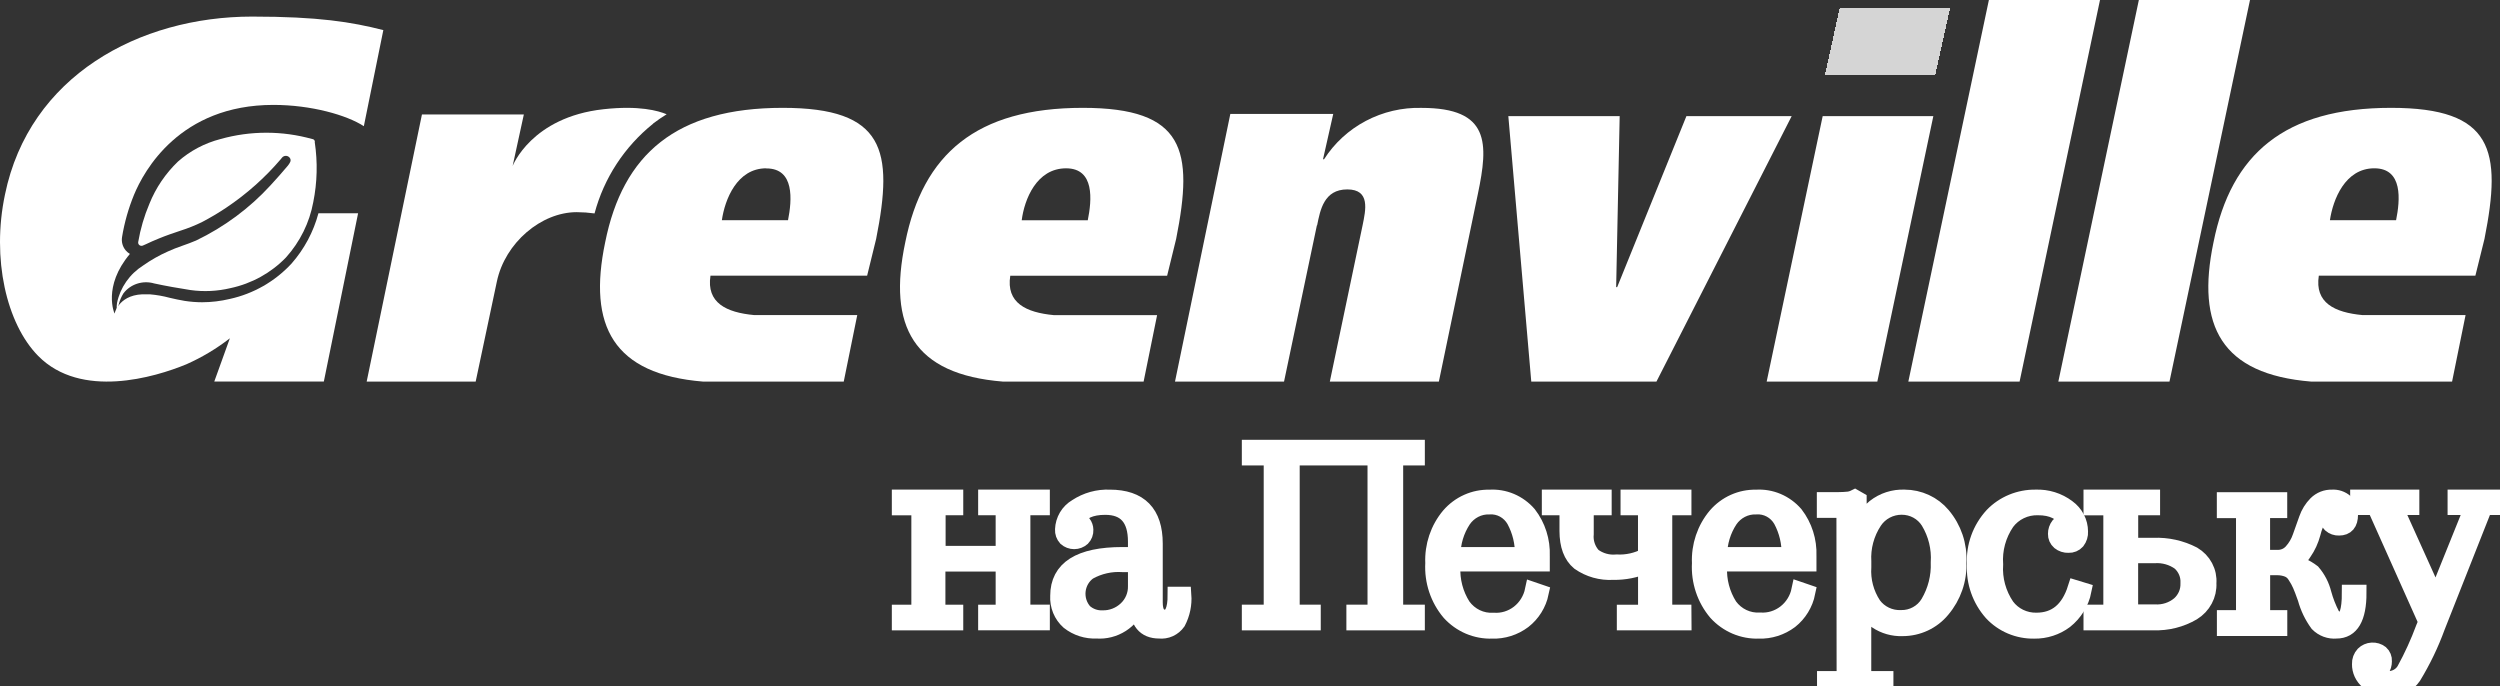
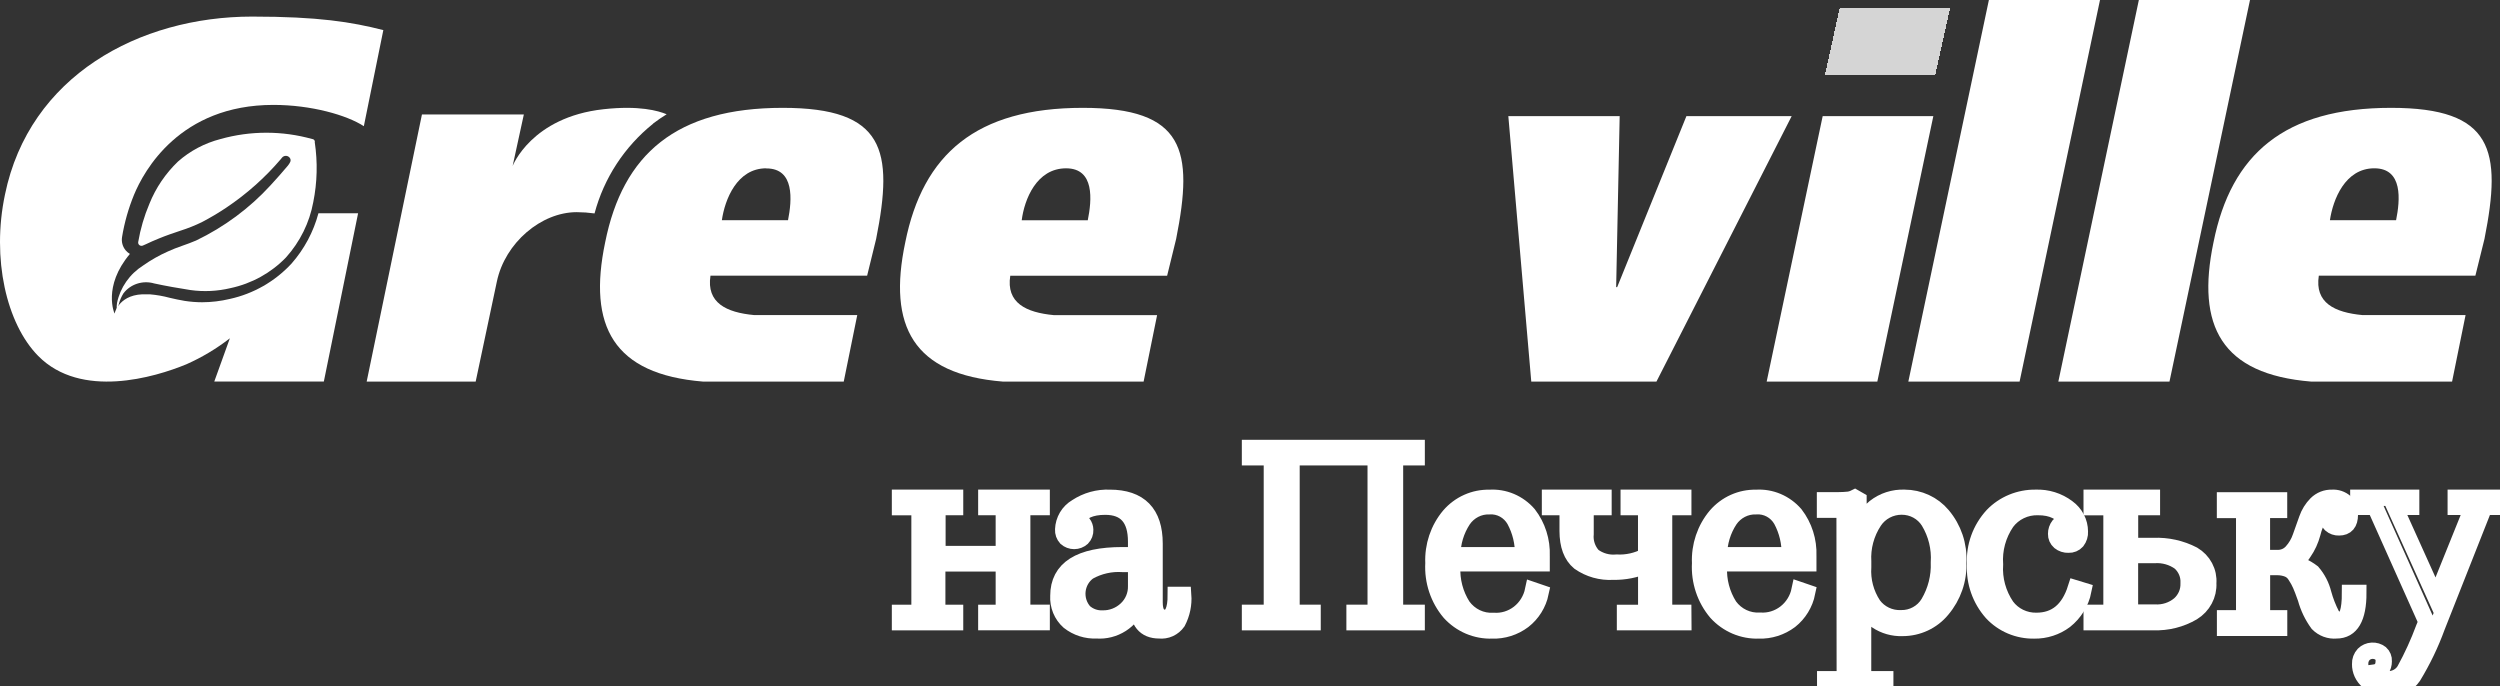
<svg xmlns="http://www.w3.org/2000/svg" width="153" height="42" viewBox="0 0 153 42" fill="none">
  <rect x="0" y="0" width="153" height="42" fill="#333333" stroke="none" />
  <g clip-path="url(#clip0_159_447)">
    <g>
-       <path d="M80.609 13.787C80.797 12.856 81.026 11.592 82.453 11.592C83.879 11.592 83.579 12.856 83.391 13.787L81.385 23.354L88.058 23.354L90.443 11.88C91.098 8.764 91.19 6.603 86.999 6.603C85.813 6.572 84.64 6.846 83.594 7.397C82.547 7.948 81.664 8.758 81.031 9.748L80.968 9.748L81.594 6.973L75.296 6.973L71.91 23.354L78.583 23.354L80.593 13.795" fill="white" />
-     </g>
+       </g>
    <g>
      <path d="M109.65 7.108L103.208 7.108L98.971 17.572L98.909 17.572L99.124 7.108L92.31 7.108L93.714 23.354L101.374 23.354L109.65 7.108Z" fill="white" />
    </g>
    <g>
      <path d="M128.52 1.23502e-05L121.72 1.29447e-05L116.79 23.354L123.599 23.354L128.52 1.23502e-05Z" fill="white" />
    </g>
    <g>
      <path d="M137.7 1.23502e-05L130.898 1.29449e-05L125.97 23.354L132.772 23.354L137.7 1.23502e-05Z" fill="white" />
    </g>
    <g>
      <path d="M70.797 19.287L64.507 19.287C62.788 19.127 61.568 18.534 61.828 16.875L71.428 16.875L71.98 14.623C73.06 9.194 72.504 6.6 66.263 6.6C59.746 6.6 56.482 9.432 55.402 14.833C54.318 19.962 55.888 22.914 61.383 23.354L69.989 23.354L70.814 19.291M65.245 10.301C67.005 10.301 66.82 12.248 66.572 13.479L62.529 13.479C62.69 12.215 63.431 10.301 65.245 10.301Z" fill="white" />
    </g>
    <g>
      <path d="M150.891 19.284L144.591 19.284C142.871 19.124 141.655 18.531 141.911 16.872L151.493 16.872L152.05 14.621C153.13 9.193 152.574 6.6 146.331 6.6C139.812 6.6 136.546 9.432 135.466 14.831C134.398 19.955 135.949 22.906 141.449 23.354L150.067 23.354L150.891 19.292M145.308 10.3C147.073 10.3 146.888 12.247 146.64 13.477L142.591 13.477C142.777 12.214 143.519 10.3 145.308 10.3Z" fill="white" />
    </g>
    <g>
      <path d="M52.462 19.284L46.165 19.284C44.442 19.124 43.225 18.531 43.481 16.872L53.068 16.872L53.62 14.621C54.7 9.193 54.144 6.6 47.901 6.6C41.382 6.6 38.117 9.432 37.036 14.831C35.964 19.955 37.535 22.906 43.032 23.354L51.637 23.354L52.462 19.292M46.895 10.308C48.639 10.3 48.47 12.243 48.227 13.477L44.178 13.477C44.359 12.214 45.102 10.3 46.895 10.3L46.895 10.308Z" fill="white" />
    </g>
    <g>
      <path d="M39.969 7.563C40.236 7.359 40.513 7.168 40.8 6.993C40.289 6.779 39.112 6.442 36.934 6.685C32.524 7.169 31.373 10.159 31.373 10.159L32.059 7.005L25.823 7.005L22.44 23.354L29.111 23.354L30.408 17.231C30.907 14.861 33.118 12.984 35.297 12.984C35.661 12.986 36.025 13.012 36.386 13.062C36.96 10.903 38.215 8.98 39.969 7.572" fill="white" />
    </g>
    <g>
      <path d="M23.46 1.842C21.511 1.346 19.484 1.015 15.43 1.015C8.516 1.015 1.791 4.654 0.304 11.909C-0.521 15.822 0.391 19.813 2.34 21.786C4.957 24.437 9.465 23.097 11.405 22.295C12.354 21.875 13.249 21.34 14.068 20.702L13.114 23.349L19.819 23.349L21.916 13.05L19.489 13.05C19.183 14.193 18.618 15.249 17.837 16.136C16.828 17.224 15.512 17.977 14.064 18.295C13.509 18.428 12.941 18.496 12.371 18.498C12.015 18.497 11.659 18.47 11.306 18.415C10.992 18.365 10.687 18.295 10.382 18.225C9.991 18.119 9.592 18.049 9.188 18.014L9.019 18.014C7.285 17.919 7.009 19.192 7.009 19.192C7.009 19.192 6.266 17.538 7.95 15.54C7.854 15.483 7.767 15.41 7.694 15.325C7.599 15.212 7.529 15.079 7.491 14.937C7.452 14.794 7.446 14.644 7.471 14.498C7.617 13.614 7.862 12.75 8.202 11.921C8.805 10.466 10.992 6.42 16.731 6.42C19.047 6.42 21.218 7.041 22.267 7.723L23.46 1.842Z" fill="white" />
    </g>
    <path d="M19.271 8.671C19.269 8.632 19.253 8.596 19.228 8.567C19.202 8.538 19.168 8.517 19.129 8.509L19.108 8.509C17.276 7.994 15.33 7.994 13.497 8.509C12.527 8.759 11.634 9.231 10.892 9.887C10.13 10.618 9.536 11.496 9.146 12.465C8.825 13.221 8.594 14.009 8.457 14.816C8.452 14.852 8.456 14.888 8.47 14.921C8.484 14.955 8.507 14.984 8.536 15.005C8.566 15.027 8.601 15.04 8.638 15.044C8.675 15.048 8.712 15.042 8.745 15.027L8.929 14.946C9.188 14.82 9.455 14.707 9.722 14.597C10.161 14.415 10.608 14.265 11.054 14.115C11.5 13.973 11.934 13.8 12.353 13.596C12.866 13.328 13.364 13.033 13.843 12.712C15.092 11.876 16.216 10.876 17.184 9.741L17.263 9.644C17.291 9.611 17.326 9.584 17.366 9.566C17.405 9.547 17.449 9.538 17.493 9.538C17.537 9.538 17.58 9.547 17.62 9.566C17.659 9.584 17.694 9.611 17.722 9.644C17.872 9.826 17.722 9.996 17.618 10.138C17.28 10.543 16.916 10.949 16.545 11.354C15.266 12.748 13.724 13.89 12.002 14.719C11.438 14.966 10.841 15.124 10.278 15.388C9.745 15.625 9.237 15.913 8.762 16.247C8.353 16.506 8 16.841 7.726 17.234C7.451 17.627 7.26 18.068 7.163 18.534C7.125 18.786 7.135 19.043 7.192 19.292C7.181 18.823 7.305 18.361 7.551 17.958C7.762 17.679 8.056 17.471 8.393 17.361C8.73 17.252 9.094 17.246 9.434 17.346C10.178 17.508 10.912 17.634 11.656 17.751C12.471 17.865 13.302 17.825 14.102 17.634C15.405 17.357 16.59 16.702 17.501 15.757C18.363 14.798 18.94 13.629 19.171 12.376C19.415 11.165 19.446 9.924 19.263 8.703L19.263 8.675L19.271 8.671Z" fill="white" />
    <g>
      <path d="M118.32 7.108L111.548 7.108L108.12 23.354L114.892 23.354L118.32 7.108Z" fill="white" />
    </g>
    <g>
      <path d="M112.583 0.507L119.34 0.507L118.443 4.569L111.69 4.569L112.583 0.507Z" fill="white" fill-opacity="0.79" shape-rendering="crispEdges" />
    </g>
    <g>
      <path d="M58.451 37.508L58.451 38.078L55.08 38.078L55.08 37.508L56.275 37.508L56.275 31.037L55.08 31.037L55.08 30.463L58.451 30.463L58.451 31.033L57.371 31.033L57.371 33.908L61.434 33.908L61.434 31.033L60.363 31.033L60.363 30.463L63.75 30.463L63.75 31.033L62.559 31.033L62.559 37.504L63.75 37.504L63.75 38.074L60.363 38.074L60.363 37.508L61.434 37.508L61.434 34.479L57.359 34.479L57.359 37.508L58.451 37.508Z" fill="white" />
      <path d="M58.451 37.508L58.451 38.078L55.08 38.078L55.08 37.508L56.275 37.508L56.275 31.037L55.08 31.037L55.08 30.463L58.451 30.463L58.451 31.033L57.371 31.033L57.371 33.908L61.434 33.908L61.434 31.033L60.363 31.033L60.363 30.463L63.75 30.463L63.75 31.033L62.559 31.033L62.559 37.504L63.75 37.504L63.75 38.074L60.363 38.074L60.363 37.508L61.434 37.508L61.434 34.479L57.359 34.479L57.359 37.508L58.451 37.508Z" stroke="white" />
    </g>
    <g>
      <path d="M70.941 38.578C70.073 38.578 69.633 38.04 69.625 36.971C69.43 37.475 69.081 37.904 68.629 38.193C68.178 38.482 67.648 38.617 67.116 38.578C66.504 38.608 65.902 38.416 65.417 38.035C65.199 37.841 65.028 37.598 64.916 37.326C64.805 37.054 64.756 36.76 64.773 36.465C64.773 34.808 66.081 33.979 68.696 33.979L69.531 33.979L69.531 33.151C69.531 31.725 68.9 31.008 67.641 31.008C66.753 31.008 66.164 31.276 65.873 31.812C65.953 31.821 66.03 31.845 66.1 31.884C66.17 31.924 66.231 31.976 66.281 32.04C66.366 32.15 66.413 32.285 66.415 32.425C66.419 32.517 66.405 32.608 66.373 32.694C66.34 32.78 66.291 32.857 66.228 32.923C66.092 33.042 65.919 33.108 65.739 33.108C65.559 33.108 65.386 33.042 65.25 32.923C65.187 32.853 65.138 32.772 65.106 32.683C65.075 32.594 65.061 32.499 65.067 32.405C65.078 32.125 65.158 31.852 65.3 31.612C65.443 31.372 65.643 31.173 65.882 31.033C66.486 30.634 67.198 30.435 67.918 30.466C69.746 30.466 70.66 31.401 70.66 33.271L70.66 36.863C70.66 37.493 70.872 37.808 71.295 37.808C71.739 37.808 71.959 37.344 71.959 36.407L72.412 36.407C72.454 36.981 72.335 37.556 72.069 38.065C71.943 38.244 71.772 38.387 71.574 38.477C71.375 38.568 71.157 38.602 70.941 38.578ZM67.47 37.853C68.013 37.866 68.54 37.663 68.937 37.286C69.129 37.106 69.282 36.887 69.384 36.642C69.487 36.398 69.537 36.134 69.531 35.868L69.531 34.514L68.717 34.514C67.987 34.463 67.259 34.627 66.619 34.986C66.431 35.122 66.273 35.296 66.156 35.498C66.04 35.7 65.966 35.925 65.941 36.158C65.916 36.391 65.94 36.627 66.011 36.85C66.082 37.073 66.199 37.278 66.354 37.451C66.662 37.725 67.061 37.869 67.47 37.853Z" fill="white" />
      <path d="M70.941 38.578C70.073 38.578 69.633 38.04 69.625 36.971C69.43 37.475 69.081 37.904 68.629 38.193C68.178 38.482 67.648 38.617 67.116 38.578C66.504 38.608 65.902 38.416 65.417 38.035C65.199 37.841 65.028 37.598 64.916 37.326C64.805 37.054 64.756 36.76 64.773 36.465C64.773 34.808 66.081 33.979 68.696 33.979L69.531 33.979L69.531 33.151C69.531 31.725 68.9 31.008 67.641 31.008C66.753 31.008 66.164 31.276 65.873 31.812C65.953 31.821 66.03 31.845 66.1 31.884C66.17 31.924 66.231 31.976 66.281 32.04C66.366 32.15 66.413 32.285 66.415 32.425C66.419 32.517 66.405 32.608 66.373 32.694C66.34 32.78 66.291 32.857 66.228 32.923C66.092 33.042 65.919 33.108 65.739 33.108C65.559 33.108 65.386 33.042 65.25 32.923C65.187 32.853 65.138 32.772 65.106 32.683C65.075 32.594 65.061 32.499 65.067 32.405C65.078 32.125 65.158 31.852 65.3 31.612C65.443 31.372 65.643 31.173 65.882 31.033C66.486 30.634 67.198 30.435 67.918 30.466C69.746 30.466 70.66 31.401 70.66 33.271L70.66 36.863C70.66 37.493 70.872 37.808 71.295 37.808C71.739 37.808 71.959 37.344 71.959 36.407L72.412 36.407C72.454 36.981 72.335 37.556 72.069 38.065C71.943 38.244 71.772 38.387 71.574 38.477C71.375 38.568 71.157 38.602 70.941 38.578ZM67.47 37.853C68.013 37.866 68.54 37.663 68.937 37.286C69.129 37.106 69.282 36.887 69.384 36.642C69.487 36.398 69.537 36.134 69.531 35.868L69.531 34.514L68.717 34.514C67.987 34.463 67.259 34.627 66.619 34.986C66.431 35.122 66.273 35.296 66.156 35.498C66.04 35.7 65.966 35.925 65.941 36.158C65.916 36.391 65.94 36.627 66.011 36.85C66.082 37.073 66.199 37.278 66.354 37.451C66.662 37.725 67.061 37.869 67.47 37.853Z" stroke="white" />
    </g>
    <g>
      <path d="M76.5 38.078L76.5 37.505L77.839 37.505L77.839 27.985L76.5 27.985L76.5 27.416L86.7 27.416L86.7 27.985L85.374 27.985L85.374 37.505L86.7 37.505L86.7 38.078L82.899 38.078L82.899 37.505L84.192 37.505L84.192 27.985L79.041 27.985L79.041 37.505L80.33 37.505L80.33 38.078L76.5 38.078Z" fill="white" />
      <path d="M76.5 38.078L76.5 37.505L77.839 37.505L77.839 27.985L76.5 27.985L76.5 27.416L86.7 27.416L86.7 27.985L85.374 27.985L85.374 37.505L86.7 37.505L86.7 38.078L82.899 38.078L82.899 37.505L84.192 37.505L84.192 27.985L79.041 27.985L79.041 37.505L80.33 37.505L80.33 38.078L76.5 38.078Z" stroke="white" />
    </g>
    <g>
      <path d="M91.32 38.584C90.837 38.6 90.357 38.511 89.91 38.322C89.464 38.132 89.062 37.847 88.732 37.485C88.026 36.652 87.665 35.569 87.727 34.466C87.679 33.406 88.029 32.367 88.704 31.564C89.01 31.21 89.387 30.929 89.81 30.74C90.232 30.551 90.69 30.458 91.15 30.469C91.597 30.439 92.044 30.514 92.459 30.689C92.873 30.864 93.243 31.133 93.54 31.477C94.096 32.198 94.382 33.099 94.347 34.018L94.347 34.474L88.877 34.474L88.877 34.661C88.832 35.522 89.055 36.374 89.515 37.095C89.732 37.395 90.019 37.635 90.348 37.793C90.678 37.951 91.041 38.022 91.404 37.999C91.961 38.038 92.512 37.869 92.957 37.524C93.401 37.179 93.71 36.681 93.827 36.121L94.287 36.278C94.144 36.957 93.768 37.56 93.229 37.978C92.677 38.394 92.004 38.607 91.32 38.584ZM91.15 30.983C90.835 30.973 90.523 31.043 90.241 31.188C89.959 31.333 89.716 31.547 89.535 31.812C89.112 32.453 88.885 33.208 88.882 33.981L93.213 33.981C93.232 33.229 93.053 32.486 92.696 31.829C92.54 31.555 92.313 31.33 92.04 31.181C91.767 31.031 91.459 30.963 91.15 30.983Z" fill="white" />
      <path d="M91.32 38.584C90.837 38.6 90.357 38.511 89.91 38.322C89.464 38.132 89.062 37.847 88.732 37.485C88.026 36.652 87.665 35.569 87.727 34.466C87.679 33.406 88.029 32.367 88.704 31.564C89.01 31.21 89.387 30.929 89.81 30.74C90.232 30.551 90.69 30.458 91.15 30.469C91.597 30.439 92.044 30.514 92.459 30.689C92.873 30.864 93.243 31.133 93.54 31.477C94.096 32.198 94.382 33.099 94.347 34.018L94.347 34.474L88.877 34.474L88.877 34.661C88.832 35.522 89.055 36.374 89.515 37.095C89.732 37.395 90.019 37.635 90.348 37.793C90.678 37.951 91.041 38.022 91.404 37.999C91.961 38.038 92.512 37.869 92.957 37.524C93.401 37.179 93.71 36.681 93.827 36.121L94.287 36.278C94.144 36.957 93.768 37.56 93.229 37.978C92.677 38.394 92.004 38.607 91.32 38.584ZM91.15 30.983C90.835 30.973 90.523 31.043 90.241 31.188C89.959 31.333 89.716 31.547 89.535 31.812C89.112 32.453 88.885 33.208 88.882 33.981L93.213 33.981C93.232 33.229 93.053 32.486 92.696 31.829C92.54 31.555 92.313 31.33 92.04 31.181C91.767 31.031 91.459 30.963 91.15 30.983Z" stroke="white" />
    </g>
    <g>
      <path d="M103.02 38.078L99.45 38.078L99.45 37.508L100.749 37.508L100.749 34.584C100.11 34.864 99.417 35.002 98.719 34.988C97.984 35.032 97.257 34.827 96.655 34.406C96.179 34.012 95.94 33.374 95.94 32.493L95.94 31.033L94.86 31.033L94.86 30.463L98.134 30.463L98.134 31.033L97.037 31.033L97.037 32.679C97.013 32.923 97.042 33.17 97.12 33.402C97.199 33.635 97.325 33.849 97.492 34.03C97.907 34.339 98.422 34.483 98.938 34.434C99.566 34.467 100.191 34.327 100.745 34.03L100.745 31.033L99.677 31.033L99.677 30.463L103.016 30.463L103.016 31.033L101.842 31.033L101.842 37.504L103.016 37.504L103.02 38.078Z" fill="white" />
      <path d="M103.02 38.078L99.45 38.078L99.45 37.508L100.749 37.508L100.749 34.584C100.11 34.864 99.417 35.002 98.719 34.988C97.984 35.032 97.257 34.827 96.655 34.406C96.179 34.012 95.94 33.374 95.94 32.493L95.94 31.033L94.86 31.033L94.86 30.463L98.134 30.463L98.134 31.033L97.037 31.033L97.037 32.679C97.013 32.923 97.042 33.17 97.12 33.402C97.199 33.635 97.325 33.849 97.492 34.03C97.907 34.339 98.422 34.483 98.938 34.434C99.566 34.467 100.191 34.327 100.745 34.03L100.745 31.033L99.677 31.033L99.677 30.463L103.016 30.463L103.016 31.033L101.842 31.033L101.842 37.504L103.016 37.504L103.02 38.078Z" stroke="white" />
    </g>
    <g>
      <path d="M107.64 38.584C107.157 38.6 106.676 38.511 106.23 38.322C105.784 38.132 105.382 37.847 105.052 37.485C104.346 36.652 103.985 35.569 104.047 34.466C103.999 33.406 104.348 32.367 105.024 31.564C105.33 31.21 105.707 30.929 106.13 30.74C106.552 30.551 107.009 30.458 107.47 30.469C107.917 30.439 108.364 30.514 108.778 30.689C109.192 30.864 109.562 31.133 109.86 31.477C110.416 32.198 110.702 33.099 110.667 34.018L110.667 34.474L105.197 34.474L105.197 34.661C105.152 35.522 105.375 36.374 105.835 37.095C106.053 37.392 106.338 37.629 106.666 37.784C106.995 37.94 107.355 38.009 107.716 37.987C108.272 38.025 108.823 37.856 109.268 37.511C109.713 37.166 110.022 36.668 110.138 36.108L110.599 36.266C110.461 36.947 110.09 37.555 109.553 37.978C108.999 38.394 108.325 38.607 107.64 38.584ZM107.47 30.983C107.155 30.973 106.842 31.043 106.561 31.188C106.279 31.333 106.036 31.547 105.855 31.812C105.432 32.453 105.205 33.208 105.201 33.981L109.533 33.981C109.555 33.228 109.379 32.484 109.024 31.825C108.867 31.55 108.638 31.325 108.364 31.177C108.089 31.028 107.78 30.961 107.47 30.983Z" fill="white" />
      <path d="M107.64 38.584C107.157 38.6 106.676 38.511 106.23 38.322C105.784 38.132 105.382 37.847 105.052 37.485C104.346 36.652 103.985 35.569 104.047 34.466C103.999 33.406 104.348 32.367 105.024 31.564C105.33 31.21 105.707 30.929 106.13 30.74C106.552 30.551 107.009 30.458 107.47 30.469C107.917 30.439 108.364 30.514 108.778 30.689C109.192 30.864 109.562 31.133 109.86 31.477C110.416 32.198 110.702 33.099 110.667 34.018L110.667 34.474L105.197 34.474L105.197 34.661C105.152 35.522 105.375 36.374 105.835 37.095C106.053 37.392 106.338 37.629 106.666 37.784C106.995 37.94 107.355 38.009 107.716 37.987C108.272 38.025 108.823 37.856 109.268 37.511C109.713 37.166 110.022 36.668 110.138 36.108L110.599 36.266C110.461 36.947 110.09 37.555 109.553 37.978C108.999 38.394 108.325 38.607 107.64 38.584ZM107.47 30.983C107.155 30.973 106.842 31.043 106.561 31.188C106.279 31.333 106.036 31.547 105.855 31.812C105.432 32.453 105.205 33.208 105.201 33.981L109.533 33.981C109.555 33.228 109.379 32.484 109.024 31.825C108.867 31.55 108.638 31.325 108.364 31.177C108.089 31.028 107.78 30.961 107.47 30.983Z" stroke="white" />
    </g>
    <g>
      <path d="M112.889 31.193L111.69 31.193L111.69 30.62C112.374 30.62 112.814 30.62 113.013 30.595C113.189 30.589 113.362 30.544 113.519 30.465L113.739 30.591L113.739 32.6C113.905 31.999 114.252 31.46 114.734 31.055C115.25 30.647 115.901 30.437 116.563 30.465C117.005 30.466 117.441 30.562 117.84 30.747C118.24 30.931 118.592 31.201 118.873 31.535C119.554 32.339 119.901 33.366 119.844 34.41C119.891 35.464 119.534 36.498 118.844 37.309C118.554 37.66 118.187 37.943 117.771 38.137C117.355 38.331 116.9 38.431 116.439 38.431C115.873 38.454 115.316 38.295 114.85 37.98C114.477 37.727 114.189 37.372 114.021 36.959L114.021 41.57L115.377 41.57L115.377 42.14L111.702 42.14L111.702 41.57L112.901 41.57L112.889 31.193ZM114.639 37.024C114.832 37.287 115.089 37.499 115.387 37.641C115.684 37.783 116.013 37.85 116.343 37.837C116.683 37.843 117.019 37.76 117.315 37.597C117.612 37.435 117.859 37.197 118.031 36.91C118.477 36.156 118.696 35.293 118.662 34.422C118.719 33.544 118.505 32.67 118.048 31.913C117.874 31.634 117.631 31.404 117.34 31.244C117.05 31.085 116.722 31.002 116.389 31.002C116.051 31 115.719 31.081 115.422 31.238C115.125 31.395 114.873 31.623 114.689 31.901C114.206 32.635 113.974 33.501 114.025 34.373L114.025 34.698C113.969 35.518 114.184 36.334 114.639 37.024Z" fill="white" />
      <path d="M112.889 31.193L111.69 31.193L111.69 30.62C112.374 30.62 112.814 30.62 113.013 30.595C113.189 30.589 113.362 30.544 113.519 30.465L113.739 30.591L113.739 32.6C113.905 31.999 114.252 31.46 114.734 31.055C115.25 30.647 115.901 30.437 116.563 30.465C117.005 30.466 117.441 30.562 117.84 30.747C118.24 30.931 118.592 31.201 118.873 31.535C119.554 32.339 119.901 33.366 119.844 34.41C119.891 35.464 119.534 36.498 118.844 37.309C118.554 37.66 118.187 37.943 117.771 38.137C117.355 38.331 116.9 38.431 116.439 38.431C115.873 38.454 115.316 38.295 114.85 37.98C114.477 37.727 114.189 37.372 114.021 36.959L114.021 41.57L115.377 41.57L115.377 42.14L111.702 42.14L111.702 41.57L112.901 41.57L112.889 31.193ZM114.639 37.024C114.832 37.287 115.089 37.499 115.387 37.641C115.684 37.783 116.013 37.85 116.343 37.837C116.683 37.843 117.019 37.76 117.315 37.597C117.612 37.435 117.859 37.197 118.031 36.91C118.477 36.156 118.696 35.293 118.662 34.422C118.719 33.544 118.505 32.67 118.048 31.913C117.874 31.634 117.631 31.404 117.34 31.244C117.05 31.085 116.722 31.002 116.389 31.002C116.051 31 115.719 31.081 115.422 31.238C115.125 31.395 114.873 31.623 114.689 31.901C114.206 32.635 113.974 33.501 114.025 34.373L114.025 34.698C113.969 35.518 114.184 36.334 114.639 37.024Z" stroke="white" />
    </g>
    <g>
      <path d="M127.5 36.152C127.356 36.869 126.959 37.514 126.379 37.976C125.84 38.38 125.177 38.595 124.497 38.585C124.011 38.594 123.528 38.502 123.082 38.314C122.636 38.126 122.236 37.847 121.91 37.495C121.188 36.68 120.819 35.623 120.877 34.548C120.845 34.003 120.923 33.457 121.108 32.942C121.293 32.427 121.582 31.953 121.956 31.547C122.292 31.199 122.699 30.923 123.15 30.737C123.602 30.551 124.088 30.458 124.577 30.465C125.282 30.436 125.975 30.652 126.532 31.075C126.765 31.243 126.955 31.462 127.087 31.715C127.218 31.967 127.287 32.246 127.288 32.529C127.302 32.742 127.237 32.952 127.105 33.122C127.042 33.193 126.963 33.248 126.875 33.285C126.787 33.322 126.691 33.338 126.595 33.334C126.396 33.343 126.201 33.279 126.047 33.155C125.978 33.095 125.923 33.021 125.886 32.938C125.85 32.855 125.832 32.765 125.835 32.675C125.832 32.486 125.895 32.301 126.013 32.152C126.076 32.078 126.155 32.02 126.245 31.982C126.335 31.943 126.434 31.927 126.532 31.933C126.197 31.33 125.594 31.03 124.722 31.033C124.348 31.023 123.978 31.102 123.643 31.263C123.307 31.424 123.017 31.663 122.798 31.957C122.276 32.72 122.028 33.629 122.092 34.544C122.032 35.45 122.279 36.349 122.793 37.105C123.003 37.387 123.28 37.615 123.599 37.77C123.919 37.925 124.272 38.003 124.628 37.996C125.812 37.996 126.615 37.335 127.037 36.011L127.5 36.152Z" fill="white" />
      <path d="M127.5 36.152C127.356 36.869 126.959 37.514 126.379 37.976C125.84 38.38 125.177 38.595 124.497 38.585C124.011 38.594 123.528 38.502 123.082 38.314C122.636 38.126 122.236 37.847 121.91 37.495C121.188 36.68 120.819 35.623 120.877 34.548C120.845 34.003 120.923 33.457 121.108 32.942C121.293 32.427 121.582 31.953 121.956 31.547C122.292 31.199 122.699 30.923 123.15 30.737C123.602 30.551 124.088 30.458 124.577 30.465C125.282 30.436 125.975 30.652 126.532 31.075C126.765 31.243 126.955 31.462 127.087 31.715C127.218 31.967 127.287 32.246 127.288 32.529C127.302 32.742 127.237 32.952 127.105 33.122C127.042 33.193 126.963 33.248 126.875 33.285C126.787 33.322 126.691 33.338 126.595 33.334C126.396 33.343 126.201 33.279 126.047 33.155C125.978 33.095 125.923 33.021 125.886 32.938C125.85 32.855 125.832 32.765 125.835 32.675C125.832 32.486 125.895 32.301 126.013 32.152C126.076 32.078 126.155 32.02 126.245 31.982C126.335 31.943 126.434 31.927 126.532 31.933C126.197 31.33 125.594 31.03 124.722 31.033C124.348 31.023 123.978 31.102 123.643 31.263C123.307 31.424 123.017 31.663 122.798 31.957C122.276 32.72 122.028 33.629 122.092 34.544C122.032 35.45 122.279 36.349 122.793 37.105C123.003 37.387 123.28 37.615 123.599 37.77C123.919 37.925 124.272 38.003 124.628 37.996C125.812 37.996 126.615 37.335 127.037 36.011L127.5 36.152Z" stroke="white" />
    </g>
    <g>
      <path d="M135.145 35.69C135.164 36.041 135.086 36.392 134.918 36.705C134.751 37.018 134.5 37.283 134.192 37.473C133.47 37.897 132.635 38.106 131.79 38.075L128.01 38.075L128.01 37.505L129.224 37.505L129.224 31.037L128.01 31.037L128.01 30.463L131.697 30.463L131.697 31.033L130.358 31.033L130.358 33.414L131.794 33.414C132.639 33.379 133.477 33.565 134.221 33.951C134.526 34.132 134.773 34.389 134.936 34.696C135.099 35.003 135.171 35.346 135.145 35.69ZM133.944 35.69C133.958 35.452 133.918 35.215 133.826 34.994C133.733 34.773 133.592 34.574 133.411 34.412C132.964 34.089 132.411 33.931 131.853 33.968L130.354 33.968L130.354 37.489L131.87 37.489C132.145 37.506 132.422 37.471 132.684 37.384C132.945 37.298 133.187 37.163 133.394 36.987C133.575 36.824 133.717 36.624 133.812 36.404C133.907 36.183 133.952 35.945 133.944 35.706L133.944 35.69Z" fill="white" />
      <path d="M135.145 35.69C135.164 36.041 135.086 36.392 134.918 36.705C134.751 37.018 134.5 37.283 134.192 37.473C133.47 37.897 132.635 38.106 131.79 38.075L128.01 38.075L128.01 37.505L129.224 37.505L129.224 31.037L128.01 31.037L128.01 30.463L131.697 30.463L131.697 31.033L130.358 31.033L130.358 33.414L131.794 33.414C132.639 33.379 133.477 33.565 134.221 33.951C134.526 34.132 134.773 34.389 134.936 34.696C135.099 35.003 135.171 35.346 135.145 35.69ZM133.944 35.69C133.958 35.452 133.918 35.215 133.826 34.994C133.733 34.773 133.592 34.574 133.411 34.412C132.964 34.089 132.411 33.931 131.853 33.968L130.354 33.968L130.354 37.489L131.87 37.489C132.145 37.506 132.422 37.471 132.684 37.384C132.945 37.298 133.187 37.163 133.394 36.987C133.575 36.824 133.717 36.624 133.812 36.404C133.907 36.183 133.952 35.945 133.944 35.706L133.944 35.69Z" stroke="white" />
    </g>
    <g>
      <path d="M142.985 38.58C142.779 38.599 142.572 38.571 142.377 38.5C142.183 38.428 142.006 38.314 141.859 38.166C141.52 37.702 141.268 37.178 141.116 36.621C140.975 36.223 140.869 35.947 140.799 35.792C140.715 35.6 140.614 35.416 140.498 35.242C140.391 35.056 140.229 34.911 140.035 34.827C139.824 34.745 139.601 34.703 139.376 34.703L138.433 34.703L138.433 37.839L139.482 37.839L139.482 38.423L136.174 38.423L136.174 37.839L137.344 37.839L137.344 31.211L136.17 31.211L136.17 30.623L139.478 30.623L139.478 31.207L138.429 31.207L138.429 34.152L139.376 34.152C139.542 34.157 139.706 34.127 139.859 34.062C140.012 33.997 140.149 33.899 140.262 33.775C140.503 33.509 140.688 33.194 140.803 32.852C140.933 32.491 141.063 32.127 141.189 31.766C141.309 31.418 141.505 31.102 141.762 30.843C141.888 30.718 142.037 30.621 142.2 30.556C142.363 30.492 142.537 30.461 142.713 30.466C143.008 30.444 143.299 30.541 143.525 30.735C143.624 30.835 143.701 30.956 143.75 31.088C143.799 31.221 143.819 31.364 143.81 31.505C143.81 32.019 143.59 32.276 143.147 32.276C142.963 32.284 142.783 32.221 142.643 32.098C142.568 32.02 142.513 31.924 142.481 31.82C142.45 31.715 142.443 31.605 142.463 31.497C142.482 31.39 142.526 31.289 142.591 31.202C142.657 31.116 142.741 31.046 142.839 31C142.782 30.994 142.725 30.994 142.668 31C142.517 31.011 142.372 31.064 142.249 31.154C142.127 31.244 142.031 31.367 141.973 31.509C141.77 31.864 141.617 32.246 141.518 32.644C141.407 33.061 141.226 33.455 140.981 33.808C140.885 33.972 140.752 34.11 140.594 34.213C140.436 34.316 140.257 34.38 140.071 34.401C140.596 34.489 141.092 34.705 141.518 35.03C141.836 35.401 142.064 35.842 142.184 36.319C142.309 36.778 142.482 37.222 142.7 37.644C142.76 37.74 142.844 37.818 142.943 37.871C143.043 37.923 143.154 37.948 143.265 37.942C143.635 37.942 143.822 37.391 143.822 36.285L144.33 36.285C144.33 37.818 143.882 38.583 142.985 38.58Z" fill="white" />
      <path d="M142.985 38.58C142.779 38.599 142.572 38.571 142.377 38.5C142.183 38.428 142.006 38.314 141.859 38.166C141.52 37.702 141.268 37.178 141.116 36.621C140.975 36.223 140.869 35.947 140.799 35.792C140.715 35.6 140.614 35.416 140.498 35.242C140.391 35.056 140.229 34.911 140.035 34.827C139.824 34.745 139.601 34.703 139.376 34.703L138.433 34.703L138.433 37.839L139.482 37.839L139.482 38.423L136.174 38.423L136.174 37.839L137.344 37.839L137.344 31.211L136.17 31.211L136.17 30.623L139.478 30.623L139.478 31.207L138.429 31.207L138.429 34.152L139.376 34.152C139.542 34.157 139.706 34.127 139.859 34.062C140.012 33.997 140.149 33.899 140.262 33.775C140.503 33.509 140.688 33.194 140.803 32.852C140.933 32.491 141.063 32.127 141.189 31.766C141.309 31.418 141.505 31.102 141.762 30.843C141.888 30.718 142.037 30.621 142.2 30.556C142.363 30.492 142.537 30.461 142.713 30.466C143.008 30.444 143.299 30.541 143.525 30.735C143.624 30.835 143.701 30.956 143.75 31.088C143.799 31.221 143.819 31.364 143.81 31.505C143.81 32.019 143.59 32.276 143.147 32.276C142.963 32.284 142.783 32.221 142.643 32.098C142.568 32.02 142.513 31.924 142.481 31.82C142.45 31.715 142.443 31.605 142.463 31.497C142.482 31.39 142.526 31.289 142.591 31.202C142.657 31.116 142.741 31.046 142.839 31C142.782 30.994 142.725 30.994 142.668 31C142.517 31.011 142.372 31.064 142.249 31.154C142.127 31.244 142.031 31.367 141.973 31.509C141.77 31.864 141.617 32.246 141.518 32.644C141.407 33.061 141.226 33.455 140.981 33.808C140.885 33.972 140.752 34.11 140.594 34.213C140.436 34.316 140.257 34.38 140.071 34.401C140.596 34.489 141.092 34.705 141.518 35.03C141.836 35.401 142.064 35.842 142.184 36.319C142.309 36.778 142.482 37.222 142.7 37.644C142.76 37.74 142.844 37.818 142.943 37.871C143.043 37.923 143.154 37.948 143.265 37.942C143.635 37.942 143.822 37.391 143.822 36.285L144.33 36.285C144.33 37.818 143.882 38.583 142.985 38.58Z" stroke="white" />
    </g>
    <g>
-       <path d="M146.175 42.138C145.714 42.151 145.266 41.991 144.928 41.691C144.772 41.559 144.648 41.397 144.564 41.216C144.48 41.034 144.438 40.838 144.441 40.64C144.431 40.423 144.509 40.21 144.659 40.047C144.792 39.915 144.972 39.836 145.163 39.825C145.355 39.813 145.544 39.871 145.693 39.986C145.759 40.046 145.811 40.119 145.844 40.201C145.877 40.282 145.891 40.37 145.885 40.457C145.885 40.863 145.693 41.115 145.304 41.167C145.39 41.301 145.512 41.409 145.658 41.481C145.804 41.553 145.968 41.585 146.132 41.574C146.341 41.578 146.548 41.529 146.73 41.431C146.912 41.333 147.063 41.19 147.166 41.017C147.623 40.184 148.017 39.321 148.345 38.434C148.413 38.272 148.469 38.142 148.499 38.049L145.355 31.019L144.33 31.019L144.33 30.463L147.563 30.463L147.563 31.019L146.555 31.019L149.079 36.611L151.334 31.019L150.292 31.019L150.292 30.463L153 30.463L153 31.019L152.043 31.019L149.143 38.357C148.76 39.412 148.27 40.429 147.683 41.395C147.521 41.633 147.297 41.827 147.033 41.957C146.768 42.088 146.473 42.15 146.175 42.138Z" fill="white" />
      <path d="M146.175 42.138C145.714 42.151 145.266 41.991 144.928 41.691C144.772 41.559 144.648 41.397 144.564 41.216C144.48 41.034 144.438 40.838 144.441 40.64C144.431 40.423 144.509 40.21 144.659 40.047C144.792 39.915 144.972 39.836 145.163 39.825C145.355 39.813 145.544 39.871 145.693 39.986C145.759 40.046 145.811 40.119 145.844 40.201C145.877 40.282 145.891 40.37 145.885 40.457C145.885 40.863 145.693 41.115 145.304 41.167C145.39 41.301 145.512 41.409 145.658 41.481C145.804 41.553 145.968 41.585 146.132 41.574C146.341 41.578 146.548 41.529 146.73 41.431C146.912 41.333 147.063 41.19 147.166 41.017C147.623 40.184 148.017 39.321 148.345 38.434C148.413 38.272 148.469 38.142 148.499 38.049L145.355 31.019L144.33 31.019L144.33 30.463L147.563 30.463L147.563 31.019L146.555 31.019L149.079 36.611L151.334 31.019L150.292 31.019L150.292 30.463L153 30.463L153 31.019L152.043 31.019L149.143 38.357C148.76 39.412 148.27 40.429 147.683 41.395C147.521 41.633 147.297 41.827 147.033 41.957C146.768 42.088 146.473 42.15 146.175 42.138Z" stroke="white" />
    </g>
  </g>
  <defs>
    <filter id="filter0_d_159_447" x="69.61" y="5.3" width="23.47" height="21.354" filterUnits="userSpaceOnUse" color-interpolation-filters="sRGB">
      <feFlood flood-opacity="0" result="BackgroundImageFix" />
      <feColorMatrix in="SourceAlpha" type="matrix" values="0 0 0 0 0 0 0 0 0 0 0 0 0 0 0 0 0 0 127 0" result="hardAlpha" />
      <feOffset dy="1" />
      <feGaussianBlur stdDeviation="1.15" />
      <feComposite in2="hardAlpha" operator="out" />
      <feColorMatrix type="matrix" values="0 0 0 0 0 0 0 0 0 0 0 0 0 0 0 0 0 0 0.41 0" />
      <feBlend mode="normal" in2="BackgroundImageFix" result="effect1_dropShadow_159_447" />
      <feBlend mode="normal" in="SourceGraphic" in2="effect1_dropShadow_159_447" result="shape" />
    </filter>
    <filter id="filter1_d_159_447" x="90.01" y="5.808" width="21.94" height="20.846" filterUnits="userSpaceOnUse" color-interpolation-filters="sRGB">
      <feFlood flood-opacity="0" result="BackgroundImageFix" />
      <feColorMatrix in="SourceAlpha" type="matrix" values="0 0 0 0 0 0 0 0 0 0 0 0 0 0 0 0 0 0 127 0" result="hardAlpha" />
      <feOffset dy="1" />
      <feGaussianBlur stdDeviation="1.15" />
      <feComposite in2="hardAlpha" operator="out" />
      <feColorMatrix type="matrix" values="0 0 0 0 0 0 0 0 0 0 0 0 0 0 0 0 0 0 0.41 0" />
      <feBlend mode="normal" in2="BackgroundImageFix" result="effect1_dropShadow_159_447" />
      <feBlend mode="normal" in="SourceGraphic" in2="effect1_dropShadow_159_447" result="shape" />
    </filter>
    <filter id="filter2_d_159_447" x="114.49" y="-1.3" width="16.33" height="27.954" filterUnits="userSpaceOnUse" color-interpolation-filters="sRGB">
      <feFlood flood-opacity="0" result="BackgroundImageFix" />
      <feColorMatrix in="SourceAlpha" type="matrix" values="0 0 0 0 0 0 0 0 0 0 0 0 0 0 0 0 0 0 127 0" result="hardAlpha" />
      <feOffset dy="1" />
      <feGaussianBlur stdDeviation="1.15" />
      <feComposite in2="hardAlpha" operator="out" />
      <feColorMatrix type="matrix" values="0 0 0 0 0 0 0 0 0 0 0 0 0 0 0 0 0 0 0.41 0" />
      <feBlend mode="normal" in2="BackgroundImageFix" result="effect1_dropShadow_159_447" />
      <feBlend mode="normal" in="SourceGraphic" in2="effect1_dropShadow_159_447" result="shape" />
    </filter>
    <filter id="filter3_d_159_447" x="123.67" y="-1.3" width="16.33" height="27.954" filterUnits="userSpaceOnUse" color-interpolation-filters="sRGB">
      <feFlood flood-opacity="0" result="BackgroundImageFix" />
      <feColorMatrix in="SourceAlpha" type="matrix" values="0 0 0 0 0 0 0 0 0 0 0 0 0 0 0 0 0 0 127 0" result="hardAlpha" />
      <feOffset dy="1" />
      <feGaussianBlur stdDeviation="1.15" />
      <feComposite in2="hardAlpha" operator="out" />
      <feColorMatrix type="matrix" values="0 0 0 0 0 0 0 0 0 0 0 0 0 0 0 0 0 0 0.41 0" />
      <feBlend mode="normal" in2="BackgroundImageFix" result="effect1_dropShadow_159_447" />
      <feBlend mode="normal" in="SourceGraphic" in2="effect1_dropShadow_159_447" result="shape" />
    </filter>
    <filter id="filter4_d_159_447" x="52.78" y="5.3" width="21.94" height="21.354" filterUnits="userSpaceOnUse" color-interpolation-filters="sRGB">
      <feFlood flood-opacity="0" result="BackgroundImageFix" />
      <feColorMatrix in="SourceAlpha" type="matrix" values="0 0 0 0 0 0 0 0 0 0 0 0 0 0 0 0 0 0 127 0" result="hardAlpha" />
      <feOffset dy="1" />
      <feGaussianBlur stdDeviation="1.15" />
      <feComposite in2="hardAlpha" operator="out" />
      <feColorMatrix type="matrix" values="0 0 0 0 0 0 0 0 0 0 0 0 0 0 0 0 0 0 0.41 0" />
      <feBlend mode="normal" in2="BackgroundImageFix" result="effect1_dropShadow_159_447" />
      <feBlend mode="normal" in="SourceGraphic" in2="effect1_dropShadow_159_447" result="shape" />
    </filter>
    <filter id="filter5_d_159_447" x="132.85" y="5.3" width="21.94" height="21.354" filterUnits="userSpaceOnUse" color-interpolation-filters="sRGB">
      <feFlood flood-opacity="0" result="BackgroundImageFix" />
      <feColorMatrix in="SourceAlpha" type="matrix" values="0 0 0 0 0 0 0 0 0 0 0 0 0 0 0 0 0 0 127 0" result="hardAlpha" />
      <feOffset dy="1" />
      <feGaussianBlur stdDeviation="1.15" />
      <feComposite in2="hardAlpha" operator="out" />
      <feColorMatrix type="matrix" values="0 0 0 0 0 0 0 0 0 0 0 0 0 0 0 0 0 0 0.41 0" />
      <feBlend mode="normal" in2="BackgroundImageFix" result="effect1_dropShadow_159_447" />
      <feBlend mode="normal" in="SourceGraphic" in2="effect1_dropShadow_159_447" result="shape" />
    </filter>
    <filter id="filter6_d_159_447" x="34.42" y="5.3" width="21.94" height="21.354" filterUnits="userSpaceOnUse" color-interpolation-filters="sRGB">
      <feFlood flood-opacity="0" result="BackgroundImageFix" />
      <feColorMatrix in="SourceAlpha" type="matrix" values="0 0 0 0 0 0 0 0 0 0 0 0 0 0 0 0 0 0 127 0" result="hardAlpha" />
      <feOffset dy="1" />
      <feGaussianBlur stdDeviation="1.15" />
      <feComposite in2="hardAlpha" operator="out" />
      <feColorMatrix type="matrix" values="0 0 0 0 0 0 0 0 0 0 0 0 0 0 0 0 0 0 0.41 0" />
      <feBlend mode="normal" in2="BackgroundImageFix" result="effect1_dropShadow_159_447" />
      <feBlend mode="normal" in="SourceGraphic" in2="effect1_dropShadow_159_447" result="shape" />
    </filter>
    <filter id="filter7_d_159_447" x="20.14" y="5.3" width="22.96" height="21.354" filterUnits="userSpaceOnUse" color-interpolation-filters="sRGB">
      <feFlood flood-opacity="0" result="BackgroundImageFix" />
      <feColorMatrix in="SourceAlpha" type="matrix" values="0 0 0 0 0 0 0 0 0 0 0 0 0 0 0 0 0 0 127 0" result="hardAlpha" />
      <feOffset dy="1" />
      <feGaussianBlur stdDeviation="1.15" />
      <feComposite in2="hardAlpha" operator="out" />
      <feColorMatrix type="matrix" values="0 0 0 0 0 0 0 0 0 0 0 0 0 0 0 0 0 0 0.41 0" />
      <feBlend mode="normal" in2="BackgroundImageFix" result="effect1_dropShadow_159_447" />
      <feBlend mode="normal" in="SourceGraphic" in2="effect1_dropShadow_159_447" result="shape" />
    </filter>
    <filter id="filter8_d_159_447" x="-2.3" y="-0.285" width="28.06" height="26.939" filterUnits="userSpaceOnUse" color-interpolation-filters="sRGB">
      <feFlood flood-opacity="0" result="BackgroundImageFix" />
      <feColorMatrix in="SourceAlpha" type="matrix" values="0 0 0 0 0 0 0 0 0 0 0 0 0 0 0 0 0 0 127 0" result="hardAlpha" />
      <feOffset dy="1" />
      <feGaussianBlur stdDeviation="1.15" />
      <feComposite in2="hardAlpha" operator="out" />
      <feColorMatrix type="matrix" values="0 0 0 0 0 0 0 0 0 0 0 0 0 0 0 0 0 0 0.41 0" />
      <feBlend mode="normal" in2="BackgroundImageFix" result="effect1_dropShadow_159_447" />
      <feBlend mode="normal" in="SourceGraphic" in2="effect1_dropShadow_159_447" result="shape" />
    </filter>
    <filter id="filter9_d_159_447" x="105.82" y="5.808" width="14.8" height="20.846" filterUnits="userSpaceOnUse" color-interpolation-filters="sRGB">
      <feFlood flood-opacity="0" result="BackgroundImageFix" />
      <feColorMatrix in="SourceAlpha" type="matrix" values="0 0 0 0 0 0 0 0 0 0 0 0 0 0 0 0 0 0 127 0" result="hardAlpha" />
      <feOffset dy="1" />
      <feGaussianBlur stdDeviation="1.15" />
      <feComposite in2="hardAlpha" operator="out" />
      <feColorMatrix type="matrix" values="0 0 0 0 0 0 0 0 0 0 0 0 0 0 0 0 0 0 0.41 0" />
      <feBlend mode="normal" in2="BackgroundImageFix" result="effect1_dropShadow_159_447" />
      <feBlend mode="normal" in="SourceGraphic" in2="effect1_dropShadow_159_447" result="shape" />
    </filter>
    <filter id="filter10_d_159_447" x="109.39" y="-0.793" width="12.25" height="8.662" filterUnits="userSpaceOnUse" color-interpolation-filters="sRGB">
      <feFlood flood-opacity="0" result="BackgroundImageFix" />
      <feColorMatrix in="SourceAlpha" type="matrix" values="0 0 0 0 0 0 0 0 0 0 0 0 0 0 0 0 0 0 127 0" result="hardAlpha" />
      <feOffset dy="1" />
      <feGaussianBlur stdDeviation="1.15" />
      <feComposite in2="hardAlpha" operator="out" />
      <feColorMatrix type="matrix" values="0 0 0 0 0 0 0 0 0 0 0 0 0 0 0 0 0 0 0.41 0" />
      <feBlend mode="normal" in2="BackgroundImageFix" result="effect1_dropShadow_159_447" />
      <feBlend mode="normal" in="SourceGraphic" in2="effect1_dropShadow_159_447" result="shape" />
    </filter>
    <filter id="filter11_d_159_447" x="52.78" y="29.163" width="13.27" height="12.215" filterUnits="userSpaceOnUse" color-interpolation-filters="sRGB">
      <feFlood flood-opacity="0" result="BackgroundImageFix" />
      <feColorMatrix in="SourceAlpha" type="matrix" values="0 0 0 0 0 0 0 0 0 0 0 0 0 0 0 0 0 0 127 0" result="hardAlpha" />
      <feOffset dy="1" />
      <feGaussianBlur stdDeviation="1.15" />
      <feComposite in2="hardAlpha" operator="out" />
      <feColorMatrix type="matrix" values="0 0 0 0 0 0 0 0 0 0 0 0 0 0 0 0 0 0 0.41 0" />
      <feBlend mode="normal" in2="BackgroundImageFix" result="effect1_dropShadow_159_447" />
      <feBlend mode="normal" in="SourceGraphic" in2="effect1_dropShadow_159_447" result="shape" />
    </filter>
    <filter id="filter12_d_159_447" x="62.47" y="29.163" width="12.25" height="12.723" filterUnits="userSpaceOnUse" color-interpolation-filters="sRGB">
      <feFlood flood-opacity="0" result="BackgroundImageFix" />
      <feColorMatrix in="SourceAlpha" type="matrix" values="0 0 0 0 0 0 0 0 0 0 0 0 0 0 0 0 0 0 127 0" result="hardAlpha" />
      <feOffset dy="1" />
      <feGaussianBlur stdDeviation="1.15" />
      <feComposite in2="hardAlpha" operator="out" />
      <feColorMatrix type="matrix" values="0 0 0 0 0 0 0 0 0 0 0 0 0 0 0 0 0 0 0.41 0" />
      <feBlend mode="normal" in2="BackgroundImageFix" result="effect1_dropShadow_159_447" />
      <feBlend mode="normal" in="SourceGraphic" in2="effect1_dropShadow_159_447" result="shape" />
    </filter>
    <filter id="filter13_d_159_447" x="74.2" y="26.116" width="14.8" height="15.261" filterUnits="userSpaceOnUse" color-interpolation-filters="sRGB">
      <feFlood flood-opacity="0" result="BackgroundImageFix" />
      <feColorMatrix in="SourceAlpha" type="matrix" values="0 0 0 0 0 0 0 0 0 0 0 0 0 0 0 0 0 0 127 0" result="hardAlpha" />
      <feOffset dy="1" />
      <feGaussianBlur stdDeviation="1.15" />
      <feComposite in2="hardAlpha" operator="out" />
      <feColorMatrix type="matrix" values="0 0 0 0 0 0 0 0 0 0 0 0 0 0 0 0 0 0 0.41 0" />
      <feBlend mode="normal" in2="BackgroundImageFix" result="effect1_dropShadow_159_447" />
      <feBlend mode="normal" in="SourceGraphic" in2="effect1_dropShadow_159_447" result="shape" />
    </filter>
    <filter id="filter14_d_159_447" x="85.42" y="29.163" width="11.23" height="12.723" filterUnits="userSpaceOnUse" color-interpolation-filters="sRGB">
      <feFlood flood-opacity="0" result="BackgroundImageFix" />
      <feColorMatrix in="SourceAlpha" type="matrix" values="0 0 0 0 0 0 0 0 0 0 0 0 0 0 0 0 0 0 127 0" result="hardAlpha" />
      <feOffset dy="1" />
      <feGaussianBlur stdDeviation="1.15" />
      <feComposite in2="hardAlpha" operator="out" />
      <feColorMatrix type="matrix" values="0 0 0 0 0 0 0 0 0 0 0 0 0 0 0 0 0 0 0.41 0" />
      <feBlend mode="normal" in2="BackgroundImageFix" result="effect1_dropShadow_159_447" />
      <feBlend mode="normal" in="SourceGraphic" in2="effect1_dropShadow_159_447" result="shape" />
    </filter>
    <filter id="filter15_d_159_447" x="92.56" y="29.163" width="12.76" height="12.215" filterUnits="userSpaceOnUse" color-interpolation-filters="sRGB">
      <feFlood flood-opacity="0" result="BackgroundImageFix" />
      <feColorMatrix in="SourceAlpha" type="matrix" values="0 0 0 0 0 0 0 0 0 0 0 0 0 0 0 0 0 0 127 0" result="hardAlpha" />
      <feOffset dy="1" />
      <feGaussianBlur stdDeviation="1.15" />
      <feComposite in2="hardAlpha" operator="out" />
      <feColorMatrix type="matrix" values="0 0 0 0 0 0 0 0 0 0 0 0 0 0 0 0 0 0 0.41 0" />
      <feBlend mode="normal" in2="BackgroundImageFix" result="effect1_dropShadow_159_447" />
      <feBlend mode="normal" in="SourceGraphic" in2="effect1_dropShadow_159_447" result="shape" />
    </filter>
    <filter id="filter16_d_159_447" x="101.74" y="29.163" width="11.23" height="12.723" filterUnits="userSpaceOnUse" color-interpolation-filters="sRGB">
      <feFlood flood-opacity="0" result="BackgroundImageFix" />
      <feColorMatrix in="SourceAlpha" type="matrix" values="0 0 0 0 0 0 0 0 0 0 0 0 0 0 0 0 0 0 127 0" result="hardAlpha" />
      <feOffset dy="1" />
      <feGaussianBlur stdDeviation="1.15" />
      <feComposite in2="hardAlpha" operator="out" />
      <feColorMatrix type="matrix" values="0 0 0 0 0 0 0 0 0 0 0 0 0 0 0 0 0 0 0.41 0" />
      <feBlend mode="normal" in2="BackgroundImageFix" result="effect1_dropShadow_159_447" />
      <feBlend mode="normal" in="SourceGraphic" in2="effect1_dropShadow_159_447" result="shape" />
    </filter>
    <filter id="filter17_d_159_447" x="109.39" y="29.163" width="12.76" height="16.277" filterUnits="userSpaceOnUse" color-interpolation-filters="sRGB">
      <feFlood flood-opacity="0" result="BackgroundImageFix" />
      <feColorMatrix in="SourceAlpha" type="matrix" values="0 0 0 0 0 0 0 0 0 0 0 0 0 0 0 0 0 0 127 0" result="hardAlpha" />
      <feOffset dy="1" />
      <feGaussianBlur stdDeviation="1.15" />
      <feComposite in2="hardAlpha" operator="out" />
      <feColorMatrix type="matrix" values="0 0 0 0 0 0 0 0 0 0 0 0 0 0 0 0 0 0 0.41 0" />
      <feBlend mode="normal" in2="BackgroundImageFix" result="effect1_dropShadow_159_447" />
      <feBlend mode="normal" in="SourceGraphic" in2="effect1_dropShadow_159_447" result="shape" />
    </filter>
    <filter id="filter18_d_159_447" x="118.57" y="29.163" width="11.23" height="12.723" filterUnits="userSpaceOnUse" color-interpolation-filters="sRGB">
      <feFlood flood-opacity="0" result="BackgroundImageFix" />
      <feColorMatrix in="SourceAlpha" type="matrix" values="0 0 0 0 0 0 0 0 0 0 0 0 0 0 0 0 0 0 127 0" result="hardAlpha" />
      <feOffset dy="1" />
      <feGaussianBlur stdDeviation="1.15" />
      <feComposite in2="hardAlpha" operator="out" />
      <feColorMatrix type="matrix" values="0 0 0 0 0 0 0 0 0 0 0 0 0 0 0 0 0 0 0.41 0" />
      <feBlend mode="normal" in2="BackgroundImageFix" result="effect1_dropShadow_159_447" />
      <feBlend mode="normal" in="SourceGraphic" in2="effect1_dropShadow_159_447" result="shape" />
    </filter>
    <filter id="filter19_d_159_447" x="125.71" y="29.163" width="11.74" height="12.215" filterUnits="userSpaceOnUse" color-interpolation-filters="sRGB">
      <feFlood flood-opacity="0" result="BackgroundImageFix" />
      <feColorMatrix in="SourceAlpha" type="matrix" values="0 0 0 0 0 0 0 0 0 0 0 0 0 0 0 0 0 0 127 0" result="hardAlpha" />
      <feOffset dy="1" />
      <feGaussianBlur stdDeviation="1.15" />
      <feComposite in2="hardAlpha" operator="out" />
      <feColorMatrix type="matrix" values="0 0 0 0 0 0 0 0 0 0 0 0 0 0 0 0 0 0 0.41 0" />
      <feBlend mode="normal" in2="BackgroundImageFix" result="effect1_dropShadow_159_447" />
      <feBlend mode="normal" in="SourceGraphic" in2="effect1_dropShadow_159_447" result="shape" />
    </filter>
    <filter id="filter20_d_159_447" x="133.87" y="29.163" width="12.76" height="12.723" filterUnits="userSpaceOnUse" color-interpolation-filters="sRGB">
      <feFlood flood-opacity="0" result="BackgroundImageFix" />
      <feColorMatrix in="SourceAlpha" type="matrix" values="0 0 0 0 0 0 0 0 0 0 0 0 0 0 0 0 0 0 127 0" result="hardAlpha" />
      <feOffset dy="1" />
      <feGaussianBlur stdDeviation="1.15" />
      <feComposite in2="hardAlpha" operator="out" />
      <feColorMatrix type="matrix" values="0 0 0 0 0 0 0 0 0 0 0 0 0 0 0 0 0 0 0.41 0" />
      <feBlend mode="normal" in2="BackgroundImageFix" result="effect1_dropShadow_159_447" />
      <feBlend mode="normal" in="SourceGraphic" in2="effect1_dropShadow_159_447" result="shape" />
    </filter>
    <filter id="filter21_d_159_447" x="142.03" y="29.163" width="13.27" height="16.277" filterUnits="userSpaceOnUse" color-interpolation-filters="sRGB">
      <feFlood flood-opacity="0" result="BackgroundImageFix" />
      <feColorMatrix in="SourceAlpha" type="matrix" values="0 0 0 0 0 0 0 0 0 0 0 0 0 0 0 0 0 0 127 0" result="hardAlpha" />
      <feOffset dy="1" />
      <feGaussianBlur stdDeviation="1.15" />
      <feComposite in2="hardAlpha" operator="out" />
      <feColorMatrix type="matrix" values="0 0 0 0 0 0 0 0 0 0 0 0 0 0 0 0 0 0 0.41 0" />
      <feBlend mode="normal" in2="BackgroundImageFix" result="effect1_dropShadow_159_447" />
      <feBlend mode="normal" in="SourceGraphic" in2="effect1_dropShadow_159_447" result="shape" />
    </filter>
    <clipPath id="clip0_159_447">
      <rect width="153" height="42" fill="white" />
    </clipPath>
  </defs>
</svg>